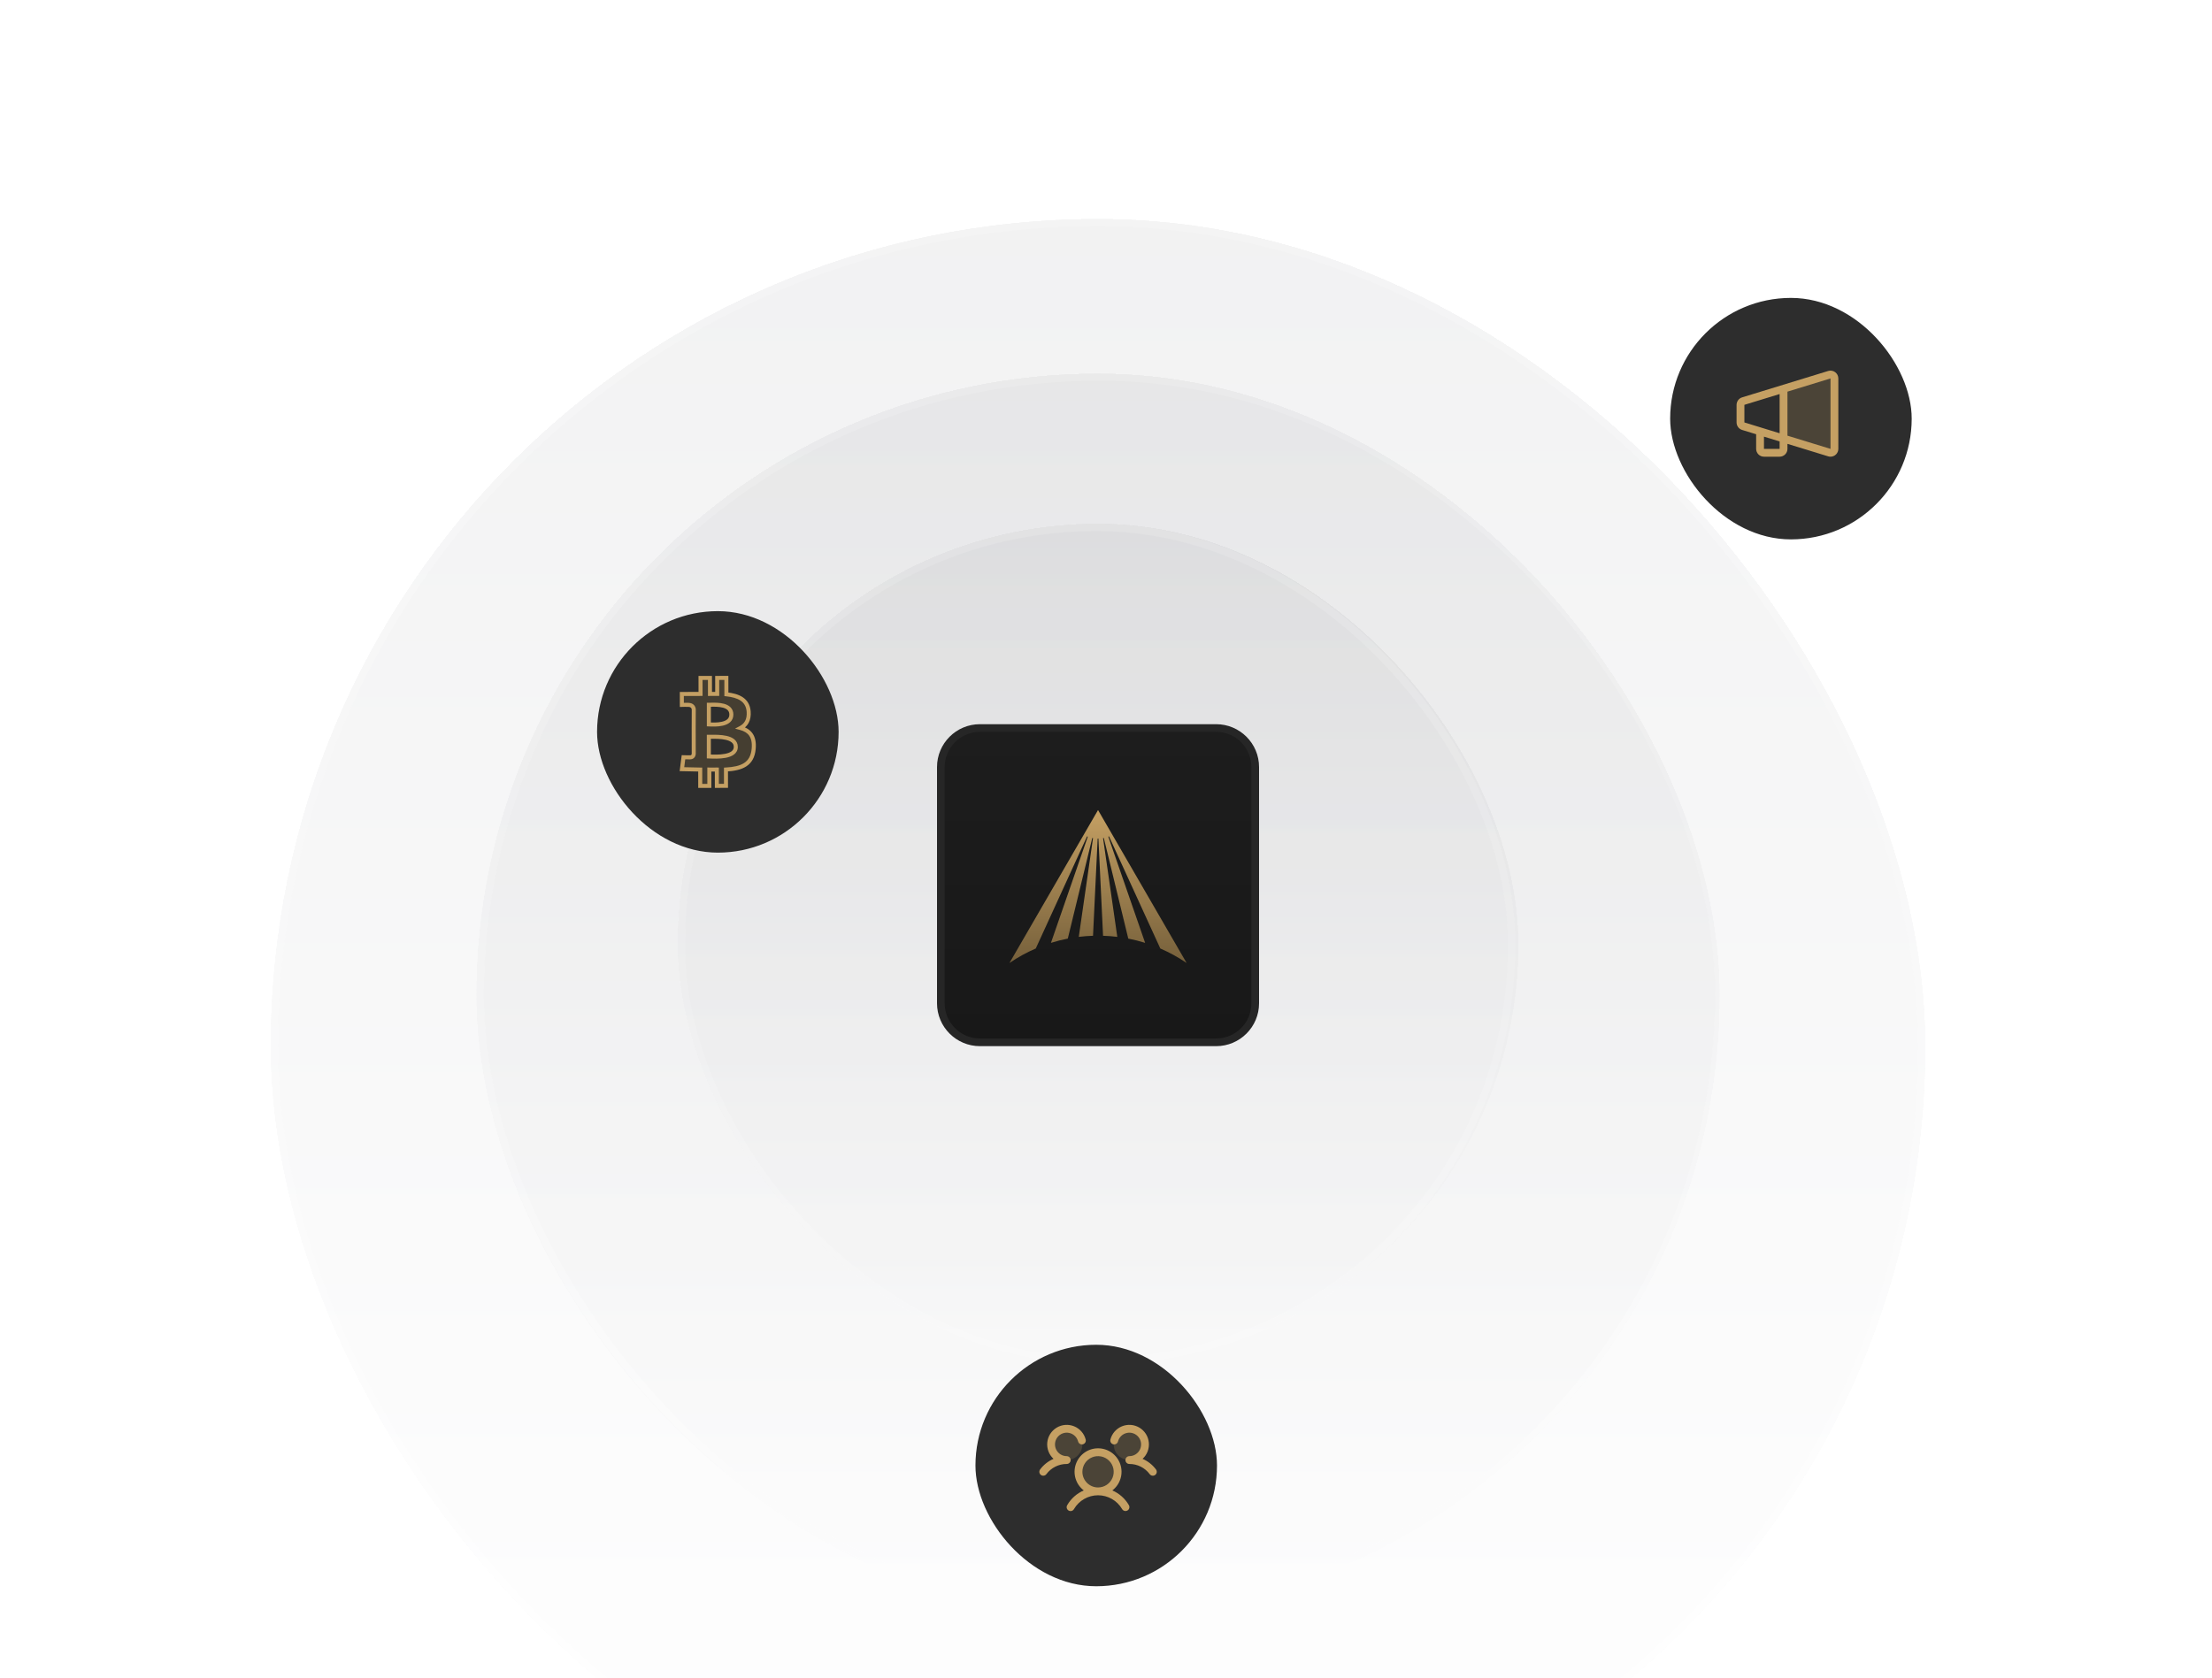
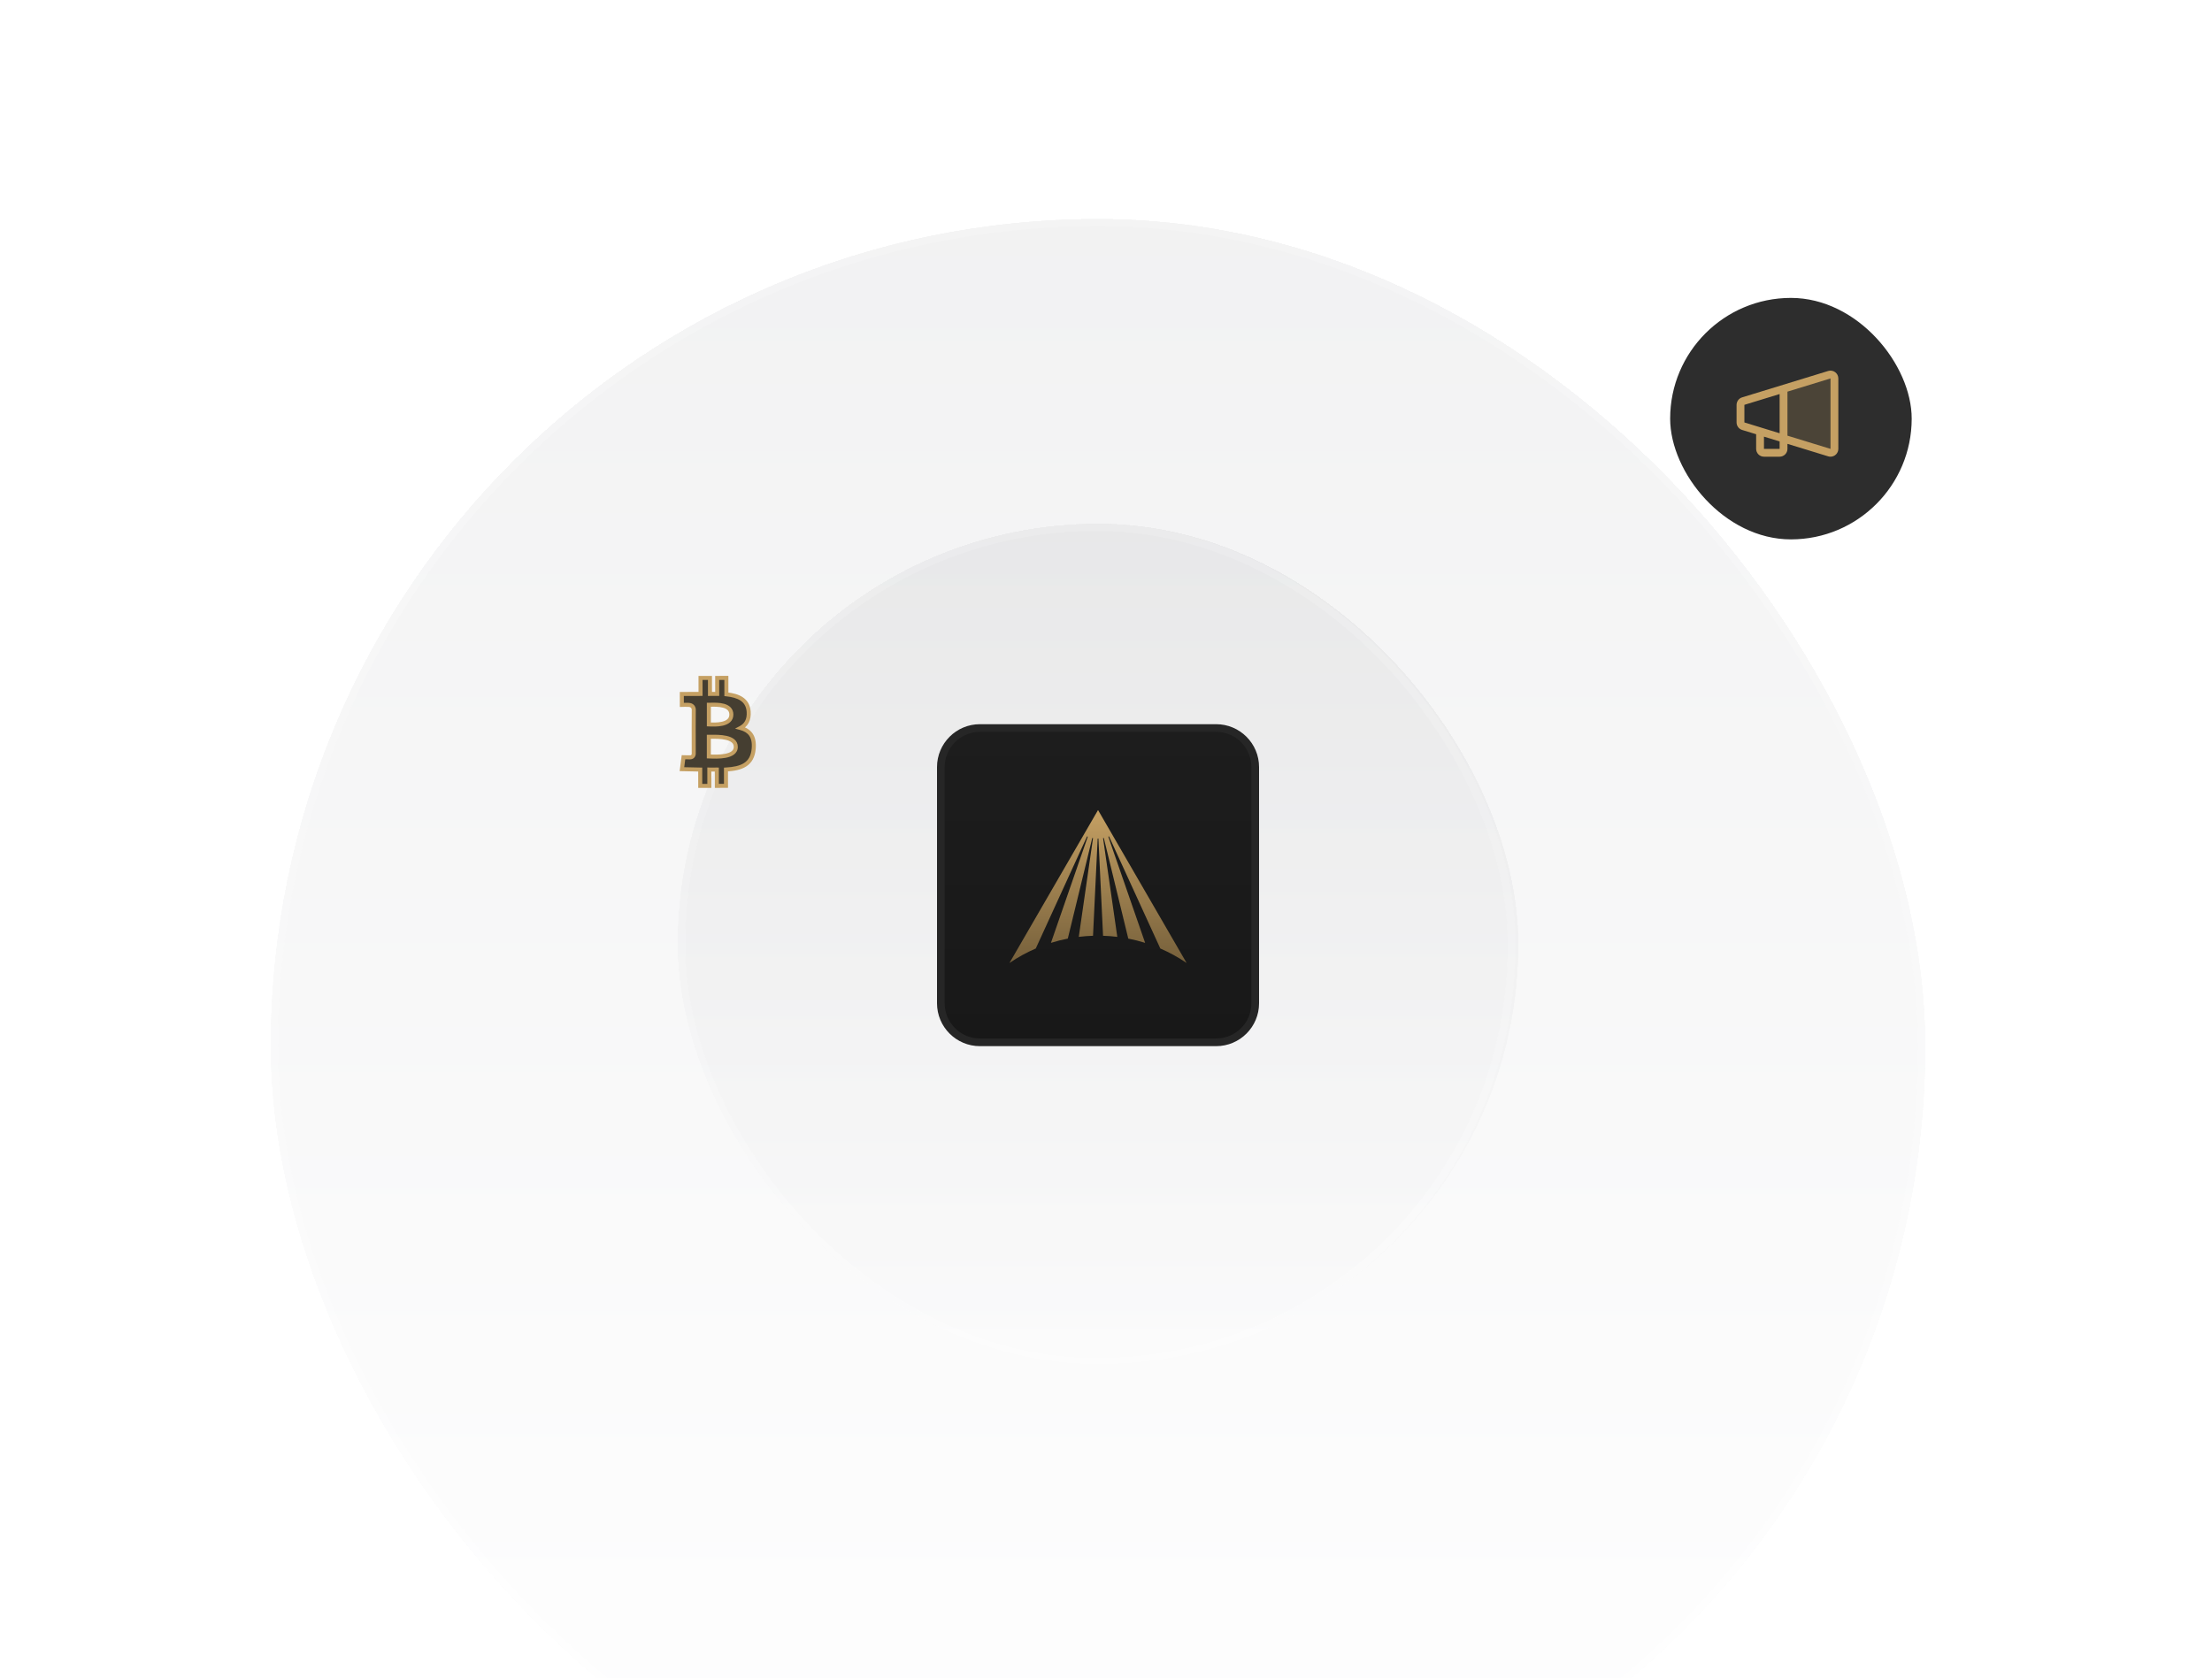
<svg xmlns="http://www.w3.org/2000/svg" width="556" height="422" viewBox="0 0 556 422" fill="none">
  <g filter="url(#filter0_ddd_9928_13978)">
    <g clip-path="url(#clip0_9928_13978)">
      <rect x="68" y="3" width="416" height="416" rx="208" fill="url(#paint0_linear_9928_13978)" fill-opacity="0.69" shape-rendering="crispEdges" />
      <rect x="68.95" y="3.95" width="414.1" height="414.1" rx="207.05" stroke="white" stroke-opacity="0.12" stroke-width="1.9" />
    </g>
  </g>
  <g filter="url(#filter1_ddd_9928_13978)">
    <g clip-path="url(#clip1_9928_13978)">
      <rect x="119.719" y="54.719" width="312.562" height="312.562" rx="156.281" fill="url(#paint1_linear_9928_13978)" fill-opacity="0.69" shape-rendering="crispEdges" />
      <rect x="120.669" y="55.669" width="311.384" height="310.26" rx="155.13" stroke="white" stroke-opacity="0.12" stroke-width="1.9" />
    </g>
  </g>
  <g filter="url(#filter2_ddd_9928_13978)">
    <g clip-path="url(#clip2_9928_13978)">
      <rect x="170.312" y="105.313" width="211.373" height="211.373" rx="105.686" fill="url(#paint2_linear_9928_13978)" fill-opacity="0.69" shape-rendering="crispEdges" />
      <rect x="171.263" y="106.264" width="208.668" height="209.792" rx="104.334" stroke="white" stroke-opacity="0.12" stroke-width="1.9" />
    </g>
  </g>
  <g filter="url(#filter3_ddi_9928_13978)">
    <rect x="419.803" y="68.481" width="60.714" height="60.714" rx="30.357" fill="#2D2D2D" />
    <path opacity="0.2" d="M448.305 91.323V103.844L459.835 107.381C459.981 107.424 460.135 107.432 460.286 107.404C460.436 107.377 460.578 107.315 460.7 107.224C460.822 107.132 460.921 107.014 460.989 106.877C461.058 106.741 461.094 106.59 461.094 106.438V88.73C461.094 88.577 461.058 88.427 460.989 88.29C460.921 88.154 460.822 88.035 460.7 87.944C460.578 87.852 460.436 87.79 460.286 87.763C460.135 87.736 459.981 87.744 459.835 87.786L448.305 91.323Z" fill="#C5A063" />
    <path d="M437.907 93.483L459.558 86.843C459.851 86.757 460.16 86.741 460.46 86.796C460.76 86.85 461.044 86.974 461.288 87.157C461.532 87.34 461.731 87.577 461.868 87.85C462.004 88.123 462.076 88.424 462.076 88.729V106.437C462.076 106.959 461.869 107.459 461.5 107.828C461.131 108.197 460.63 108.405 460.109 108.405C459.92 108.405 459.733 108.378 459.553 108.325L449.287 105.174V106.437C449.287 106.959 449.08 107.459 448.711 107.828C448.342 108.197 447.841 108.405 447.319 108.405H443.384C442.862 108.405 442.362 108.197 441.993 107.828C441.624 107.459 441.417 106.959 441.417 106.437V102.76L437.907 101.684C437.501 101.562 437.145 101.313 436.891 100.973C436.637 100.633 436.499 100.221 436.498 99.797V95.37C436.5 94.946 436.638 94.534 436.891 94.194C437.145 93.854 437.501 93.605 437.907 93.483ZM449.287 103.117L460.109 106.437V88.729L449.287 92.049V103.117ZM443.384 106.437H447.319V104.57L443.384 103.363V106.437ZM438.465 99.797H438.479L447.319 102.512V92.654L438.479 95.36H438.465V99.787V99.797Z" fill="#C5A063" />
  </g>
  <g filter="url(#filter4_ddi_9928_13978)">
-     <rect x="245.186" y="331.691" width="60.714" height="60.714" rx="30.357" fill="#2D2D2D" />
-     <path opacity="0.2" d="M280.92 363.628C280.92 364.601 280.631 365.552 280.091 366.361C279.55 367.17 278.782 367.801 277.883 368.173C276.984 368.545 275.995 368.643 275.041 368.453C274.087 368.263 273.21 367.795 272.523 367.107C271.835 366.419 271.366 365.542 271.176 364.588C270.987 363.634 271.084 362.645 271.456 361.746C271.829 360.847 272.459 360.079 273.268 359.538C274.077 358.998 275.028 358.709 276.001 358.709C277.305 358.709 278.556 359.228 279.479 360.15C280.401 361.073 280.92 362.324 280.92 363.628ZM268.13 352.807C267.352 352.807 266.591 353.038 265.944 353.47C265.297 353.902 264.793 354.517 264.495 355.236C264.197 355.955 264.119 356.746 264.271 357.51C264.423 358.273 264.798 358.974 265.348 359.524C265.898 360.075 266.599 360.45 267.363 360.601C268.126 360.753 268.917 360.675 269.636 360.377C270.355 360.08 270.97 359.575 271.402 358.928C271.835 358.281 272.066 357.52 272.066 356.742C272.066 355.698 271.651 354.697 270.913 353.959C270.175 353.221 269.174 352.807 268.13 352.807ZM283.871 352.807C283.093 352.807 282.332 353.038 281.685 353.47C281.038 353.902 280.533 354.517 280.235 355.236C279.938 355.955 279.86 356.746 280.011 357.51C280.163 358.273 280.538 358.974 281.088 359.524C281.639 360.075 282.34 360.45 283.103 360.601C283.867 360.753 284.658 360.675 285.377 360.377C286.096 360.08 286.711 359.575 287.143 358.928C287.575 358.281 287.806 357.52 287.806 356.742C287.806 355.698 287.392 354.697 286.654 353.959C285.916 353.221 284.915 352.807 283.871 352.807Z" fill="#C5A063" />
-     <path d="M290.365 364.416C290.261 364.493 290.144 364.55 290.018 364.582C289.893 364.614 289.763 364.621 289.635 364.603C289.507 364.585 289.384 364.541 289.273 364.475C289.162 364.41 289.065 364.323 288.987 364.219C288.394 363.422 287.622 362.775 286.734 362.331C285.845 361.887 284.865 361.658 283.872 361.661C283.611 361.661 283.36 361.558 283.176 361.373C282.991 361.189 282.888 360.938 282.888 360.678C282.888 360.417 282.991 360.166 283.176 359.982C283.36 359.797 283.611 359.694 283.872 359.694C284.424 359.694 284.964 359.539 285.433 359.247C285.901 358.955 286.278 358.537 286.521 358.042C286.764 357.546 286.863 356.992 286.807 356.443C286.751 355.894 286.542 355.371 286.204 354.935C285.866 354.499 285.413 354.166 284.895 353.974C284.377 353.783 283.816 353.74 283.276 353.852C282.735 353.963 282.236 354.224 281.837 354.605C281.437 354.985 281.152 355.47 281.014 356.005C280.981 356.13 280.925 356.247 280.847 356.351C280.769 356.454 280.672 356.541 280.561 356.606C280.449 356.672 280.326 356.715 280.198 356.733C280.07 356.751 279.94 356.744 279.815 356.712C279.69 356.679 279.572 356.623 279.469 356.545C279.365 356.467 279.278 356.37 279.213 356.259C279.147 356.147 279.104 356.024 279.086 355.896C279.068 355.768 279.075 355.638 279.108 355.513C279.299 354.772 279.661 354.085 280.164 353.509C280.668 352.932 281.299 352.481 282.007 352.191C282.716 351.901 283.482 351.781 284.245 351.839C285.009 351.897 285.748 352.133 286.404 352.527C287.06 352.922 287.615 353.464 288.025 354.11C288.435 354.757 288.688 355.49 288.764 356.252C288.841 357.014 288.738 357.783 288.466 358.498C288.193 359.213 287.756 359.854 287.192 360.371C288.53 360.951 289.692 361.87 290.565 363.037C290.642 363.141 290.699 363.259 290.731 363.384C290.763 363.51 290.769 363.64 290.751 363.768C290.732 363.896 290.688 364.019 290.622 364.131C290.556 364.242 290.468 364.339 290.365 364.416ZM283.739 371.991C283.807 372.103 283.853 372.228 283.873 372.358C283.892 372.487 283.886 372.62 283.854 372.747C283.821 372.875 283.764 372.994 283.685 373.099C283.605 373.204 283.506 373.292 283.392 373.357C283.278 373.423 283.153 373.465 283.022 373.482C282.892 373.498 282.76 373.488 282.633 373.452C282.507 373.417 282.389 373.356 282.286 373.274C282.183 373.192 282.098 373.09 282.036 372.975C281.416 371.926 280.533 371.056 279.475 370.452C278.417 369.849 277.219 369.531 276.001 369.531C274.782 369.531 273.585 369.849 272.526 370.452C271.468 371.056 270.586 371.926 269.966 372.975C269.904 373.092 269.82 373.196 269.717 373.28C269.614 373.364 269.496 373.427 269.368 373.464C269.241 373.501 269.107 373.511 268.975 373.495C268.844 373.479 268.717 373.437 268.602 373.371C268.487 373.304 268.387 373.215 268.307 373.109C268.227 373.003 268.17 372.882 268.139 372.753C268.107 372.624 268.102 372.49 268.123 372.359C268.145 372.228 268.193 372.103 268.264 371.991C269.218 370.352 270.672 369.063 272.413 368.312C271.433 367.562 270.713 366.523 270.354 365.343C269.995 364.163 270.015 362.899 270.411 361.731C270.807 360.562 271.559 359.547 272.562 358.828C273.565 358.109 274.767 357.722 276.001 357.722C277.235 357.722 278.438 358.109 279.441 358.828C280.443 359.547 281.196 360.562 281.592 361.731C281.988 362.899 282.008 364.163 281.648 365.343C281.289 366.523 280.569 367.562 279.59 368.312C281.331 369.063 282.785 370.352 283.739 371.991ZM276.001 367.564C276.78 367.564 277.54 367.333 278.188 366.901C278.835 366.468 279.339 365.854 279.637 365.135C279.935 364.416 280.013 363.625 279.861 362.861C279.709 362.098 279.334 361.397 278.784 360.846C278.233 360.296 277.532 359.921 276.769 359.769C276.006 359.618 275.214 359.695 274.495 359.993C273.776 360.291 273.162 360.796 272.729 361.443C272.297 362.09 272.066 362.851 272.066 363.629C272.066 364.673 272.481 365.674 273.219 366.411C273.957 367.149 274.958 367.564 276.001 367.564ZM269.115 360.678C269.115 360.417 269.011 360.166 268.827 359.982C268.642 359.797 268.392 359.694 268.131 359.694C267.579 359.694 267.038 359.539 266.57 359.247C266.101 358.955 265.724 358.537 265.481 358.042C265.238 357.546 265.139 356.992 265.195 356.443C265.251 355.894 265.46 355.371 265.798 354.935C266.136 354.499 266.59 354.166 267.107 353.974C267.625 353.783 268.186 353.74 268.727 353.852C269.268 353.963 269.766 354.224 270.166 354.605C270.566 354.985 270.851 355.47 270.989 356.005C271.054 356.257 271.217 356.474 271.442 356.606C271.667 356.739 271.935 356.777 272.188 356.712C272.441 356.646 272.657 356.484 272.79 356.259C272.922 356.034 272.96 355.765 272.895 355.513C272.703 354.772 272.342 354.085 271.838 353.509C271.335 352.932 270.704 352.481 269.995 352.191C269.287 351.901 268.52 351.781 267.757 351.839C266.994 351.897 266.255 352.133 265.599 352.527C264.943 352.922 264.388 353.464 263.978 354.11C263.568 354.757 263.315 355.49 263.238 356.252C263.162 357.014 263.264 357.783 263.537 358.498C263.81 359.213 264.246 359.854 264.811 360.371C263.474 360.951 262.313 361.87 261.441 363.037C261.285 363.246 261.217 363.509 261.254 363.767C261.291 364.025 261.429 364.259 261.637 364.415C261.846 364.572 262.109 364.639 262.367 364.603C262.625 364.566 262.859 364.428 263.015 364.219C263.608 363.422 264.38 362.775 265.269 362.331C266.157 361.887 267.138 361.658 268.131 361.661C268.392 361.661 268.642 361.558 268.827 361.373C269.011 361.189 269.115 360.938 269.115 360.678Z" fill="#C5A063" />
-   </g>
+     </g>
  <g filter="url(#filter5_ddi_9928_13978)">
-     <rect x="150.076" y="148.038" width="60.714" height="60.714" rx="30.357" fill="#2D2D2D" />
    <path fill-rule="evenodd" clip-rule="evenodd" d="M182.582 168.946C185.573 169.268 187.918 170.265 188.178 173.235C188.355 175.401 187.518 176.69 186.134 177.416C188.368 178.024 189.727 179.455 189.446 182.628C189.104 186.605 186.376 187.638 182.477 187.856L182.483 191.962L180.187 191.966L180.181 187.86C179.93 187.856 179.667 187.86 179.398 187.864H179.398C179.039 187.87 178.667 187.875 178.295 187.862L178.3 191.968L176.008 191.972L176.002 187.866L171.41 187.767L171.797 184.766C171.797 184.766 173.531 184.808 173.499 184.786C174.138 184.782 174.327 184.288 174.375 183.964L174.364 177.382L174.382 172.697C174.311 172.209 174.007 171.623 173.068 171.605C173.119 171.555 171.387 171.607 171.387 171.607L171.381 168.856L176.087 168.85L176.081 164.828L178.452 164.824L178.458 168.846C178.916 168.832 179.367 168.836 179.824 168.84H179.824C179.973 168.841 180.124 168.843 180.275 168.843L180.269 164.821L182.576 164.818L182.582 168.946ZM178.176 176.514L178.292 176.519C179.688 176.586 183.826 176.782 183.832 174.045C183.826 171.446 180.304 171.53 178.668 171.569H178.668C178.474 171.574 178.307 171.578 178.176 171.577L178.176 176.514ZM178.372 184.576C178.299 184.573 178.232 184.57 178.17 184.567L178.17 179.63C178.316 179.632 178.5 179.629 178.712 179.626C180.646 179.6 184.965 179.541 184.945 182.161C184.967 184.871 180.091 184.653 178.372 184.576Z" fill="#453E31" />
    <path d="M188.178 173.235L188.682 173.194L188.682 173.191L188.178 173.235ZM182.582 168.946L182.076 168.946L182.077 169.4L182.528 169.449L182.582 168.946ZM186.134 177.416L185.898 176.968L184.759 177.566L186.001 177.904L186.134 177.416ZM189.446 182.628L188.942 182.583L188.942 182.584L189.446 182.628ZM182.477 187.856L182.449 187.351L181.971 187.378L181.971 187.857L182.477 187.856ZM182.483 191.962L182.484 192.468L182.99 192.468L182.989 191.962L182.483 191.962ZM180.187 191.966L179.681 191.966L179.681 192.472L180.187 192.472L180.187 191.966ZM180.181 187.86L180.687 187.859L180.686 187.362L180.189 187.354L180.181 187.86ZM179.398 187.864V188.37L179.406 188.37L179.398 187.864ZM179.398 187.864V187.358L179.39 187.358L179.398 187.864ZM178.295 187.862L178.312 187.357L177.788 187.338L177.789 187.863L178.295 187.862ZM178.3 191.968L178.301 192.474L178.807 192.474L178.806 191.968L178.3 191.968ZM176.008 191.972L175.502 191.972L175.503 192.478L176.009 192.478L176.008 191.972ZM176.002 187.866L176.508 187.865L176.508 187.37L176.013 187.36L176.002 187.866ZM171.41 187.767L170.908 187.702L170.836 188.261L171.399 188.273L171.41 187.767ZM171.797 184.766L171.809 184.26L171.354 184.249L171.295 184.701L171.797 184.766ZM173.499 184.786L173.496 184.28L171.859 184.29L173.216 185.205L173.499 184.786ZM174.375 183.964L174.875 184.037L174.881 184L174.881 183.963L174.375 183.964ZM174.364 177.382L173.858 177.38L173.858 177.383L174.364 177.382ZM174.382 172.697L174.888 172.699L174.888 172.662L174.883 172.625L174.382 172.697ZM173.068 171.605L172.714 171.243L171.851 172.088L173.058 172.111L173.068 171.605ZM171.387 171.607L170.881 171.609L170.882 172.129L171.402 172.113L171.387 171.607ZM171.381 168.856L171.38 168.35L170.874 168.351L170.875 168.857L171.381 168.856ZM176.087 168.85L176.088 169.356L176.594 169.355L176.593 168.849L176.087 168.85ZM176.081 164.828L176.08 164.322L175.575 164.322L175.575 164.828L176.081 164.828ZM178.452 164.824L178.958 164.823L178.957 164.317L178.451 164.318L178.452 164.824ZM178.458 168.846L177.952 168.847L177.953 169.368L178.473 169.352L178.458 168.846ZM179.824 168.84L179.819 169.346H179.824V168.84ZM179.824 168.84L179.828 168.334H179.824V168.84ZM180.275 168.843L180.273 169.349L180.782 169.352L180.781 168.843L180.275 168.843ZM180.269 164.821L180.269 164.316L179.763 164.316L179.763 164.822L180.269 164.821ZM182.576 164.818L183.082 164.817L183.081 164.311L182.575 164.312L182.576 164.818ZM178.292 176.519L178.316 176.014L178.316 176.014L178.292 176.519ZM178.176 176.514L177.67 176.514L177.67 176.996L178.152 177.019L178.176 176.514ZM183.832 174.045L184.338 174.046L184.338 174.044L183.832 174.045ZM178.668 171.569V172.075L178.68 172.075L178.668 171.569ZM178.668 171.569V171.063L178.656 171.063L178.668 171.569ZM178.176 171.577L178.18 171.071L177.67 171.066L177.67 171.577L178.176 171.577ZM178.17 184.567L177.664 184.567L177.664 185.053L178.149 185.073L178.17 184.567ZM178.372 184.576L178.395 184.071L178.395 184.071L178.372 184.576ZM178.17 179.63L178.175 179.124L177.664 179.119L177.664 179.63L178.17 179.63ZM178.712 179.626L178.718 180.132L178.718 180.132L178.712 179.626ZM184.945 182.161L184.439 182.157L184.439 182.165L184.945 182.161ZM188.682 173.191C188.539 171.556 187.808 170.424 186.685 169.676C185.591 168.948 184.16 168.607 182.636 168.443L182.528 169.449C183.995 169.607 185.233 169.925 186.124 170.518C186.986 171.092 187.557 171.944 187.674 173.279L188.682 173.191ZM186.369 177.864C187.135 177.462 187.773 176.89 188.189 176.101C188.603 175.314 188.777 174.35 188.682 173.194L187.674 173.276C187.756 174.286 187.599 175.049 187.293 175.63C186.989 176.208 186.516 176.644 185.898 176.968L186.369 177.864ZM189.95 182.672C190.097 181.011 189.821 179.728 189.147 178.769C188.472 177.81 187.453 177.251 186.266 176.928L186.001 177.904C187.049 178.189 187.826 178.649 188.319 179.351C188.813 180.053 189.076 181.072 188.942 182.583L189.95 182.672ZM182.505 188.361C184.475 188.251 186.243 187.934 187.57 187.077C188.936 186.195 189.768 184.787 189.95 182.671L188.942 182.584C188.782 184.445 188.079 185.543 187.021 186.227C185.924 186.935 184.379 187.243 182.449 187.351L182.505 188.361ZM182.989 191.962L182.983 187.855L181.971 187.857L181.977 191.963L182.989 191.962ZM180.187 192.472L182.484 192.468L182.482 191.456L180.186 191.46L180.187 192.472ZM179.675 187.86L179.681 191.966L180.693 191.965L180.687 187.859L179.675 187.86ZM179.406 188.37C179.677 188.366 179.931 188.362 180.173 188.365L180.189 187.354C179.928 187.35 179.658 187.354 179.39 187.358L179.406 188.37ZM179.398 188.37H179.398V187.358H179.398V188.37ZM178.277 188.368C178.664 188.382 179.049 188.375 179.406 188.37L179.39 187.358C179.029 187.364 178.67 187.369 178.312 187.357L178.277 188.368ZM178.806 191.968L178.8 187.862L177.789 187.863L177.794 191.969L178.806 191.968ZM176.009 192.478L178.301 192.474L178.3 191.462L176.007 191.466L176.009 192.478ZM175.496 187.866L175.502 191.972L176.514 191.971L176.508 187.865L175.496 187.866ZM171.399 188.273L175.991 188.371L176.013 187.36L171.421 187.261L171.399 188.273ZM171.295 184.701L170.908 187.702L171.912 187.832L172.299 184.831L171.295 184.701ZM173.216 185.205C173.188 185.186 173.051 185.093 173.007 184.9C172.949 184.65 173.089 184.475 173.163 184.409C173.231 184.349 173.297 184.323 173.317 184.315C173.345 184.304 173.368 184.298 173.38 184.296C173.404 184.29 173.423 184.287 173.429 184.287C173.437 184.286 173.442 184.285 173.445 184.285C173.45 184.285 173.446 184.285 173.425 184.285C173.387 184.286 173.328 184.286 173.25 184.286C173.095 184.285 172.884 184.282 172.669 184.278C172.455 184.274 172.24 184.27 172.079 184.266C171.998 184.265 171.93 184.263 171.883 184.262C171.86 184.261 171.841 184.261 171.828 184.261C171.822 184.261 171.817 184.26 171.814 184.26C171.812 184.26 171.811 184.26 171.81 184.26C171.81 184.26 171.81 184.26 171.809 184.26C171.809 184.26 171.809 184.26 171.809 184.26C171.809 184.26 171.809 184.26 171.809 184.26C171.809 184.26 171.809 184.26 171.797 184.766C171.785 185.272 171.785 185.272 171.785 185.272C171.785 185.272 171.785 185.272 171.785 185.272C171.785 185.272 171.785 185.272 171.785 185.272C171.785 185.272 171.786 185.272 171.786 185.272C171.787 185.272 171.788 185.272 171.79 185.272C171.793 185.272 171.798 185.272 171.805 185.272C171.817 185.273 171.836 185.273 171.86 185.274C171.907 185.275 171.975 185.276 172.056 185.278C172.219 185.282 172.435 185.286 172.651 185.29C172.866 185.294 173.083 185.297 173.244 185.298C173.324 185.298 173.395 185.298 173.446 185.297C173.47 185.297 173.499 185.296 173.526 185.294C173.533 185.293 173.571 185.29 173.615 185.28C173.628 185.277 173.652 185.271 173.681 185.259C173.701 185.252 173.768 185.225 173.836 185.165C173.911 185.098 174.05 184.923 173.993 184.673C173.948 184.48 173.811 184.386 173.782 184.367L173.216 185.205ZM173.874 183.891C173.857 184.005 173.82 184.11 173.765 184.177C173.741 184.207 173.714 184.229 173.68 184.245C173.646 184.262 173.589 184.279 173.496 184.28L173.502 185.292C173.972 185.289 174.323 185.097 174.552 184.813C174.764 184.551 174.845 184.247 174.875 184.037L173.874 183.891ZM173.858 177.383L173.869 183.965L174.881 183.963L174.869 177.381L173.858 177.383ZM173.876 172.695L173.858 177.38L174.869 177.384L174.888 172.699L173.876 172.695ZM173.058 172.111C173.415 172.118 173.591 172.227 173.686 172.326C173.792 172.436 173.855 172.592 173.881 172.769L174.883 172.625C174.838 172.313 174.713 171.933 174.415 171.623C174.105 171.303 173.659 171.11 173.077 171.099L173.058 172.111ZM171.387 171.607C171.402 172.113 171.402 172.113 171.402 172.113C171.402 172.113 171.402 172.113 171.402 172.113C171.402 172.113 171.402 172.113 171.402 172.113C171.402 172.113 171.403 172.113 171.403 172.113C171.404 172.113 171.405 172.113 171.407 172.113C171.41 172.113 171.415 172.113 171.421 172.113C171.433 172.112 171.452 172.112 171.475 172.111C171.522 172.11 171.589 172.108 171.669 172.106C171.83 172.102 172.043 172.097 172.255 172.093C172.467 172.09 172.673 172.088 172.82 172.09C172.896 172.091 172.946 172.093 172.971 172.095C172.99 172.097 172.971 172.096 172.94 172.089C172.93 172.086 172.91 172.081 172.886 172.072C172.866 172.065 172.815 172.045 172.759 172.002C172.709 171.963 172.581 171.848 172.565 171.643C172.548 171.432 172.662 171.294 172.714 171.243L173.422 171.967C173.475 171.914 173.59 171.775 173.573 171.562C173.557 171.356 173.428 171.24 173.376 171.2C173.28 171.126 173.181 171.106 173.175 171.105C173.124 171.092 173.074 171.088 173.05 171.086C172.99 171.082 172.913 171.079 172.834 171.078C172.671 171.076 172.453 171.078 172.238 171.082C172.023 171.085 171.806 171.09 171.644 171.094C171.562 171.096 171.494 171.098 171.447 171.1C171.423 171.1 171.404 171.101 171.391 171.101C171.385 171.101 171.38 171.102 171.376 171.102C171.375 171.102 171.373 171.102 171.373 171.102C171.372 171.102 171.372 171.102 171.372 171.102C171.371 171.102 171.371 171.102 171.371 171.102C171.371 171.102 171.371 171.102 171.371 171.102C171.371 171.102 171.371 171.102 171.387 171.607ZM170.875 168.857L170.881 171.609L171.892 171.606L171.887 168.855L170.875 168.857ZM176.086 168.344L171.38 168.35L171.382 169.362L176.088 169.356L176.086 168.344ZM175.575 164.828L175.581 168.85L176.593 168.849L176.587 164.827L175.575 164.828ZM178.451 164.318L176.08 164.322L176.082 165.334L178.453 165.33L178.451 164.318ZM178.964 168.845L178.958 164.823L177.946 164.825L177.952 168.847L178.964 168.845ZM179.828 168.334C179.373 168.33 178.912 168.326 178.443 168.34L178.473 169.352C178.919 169.338 179.361 169.342 179.819 169.346L179.828 168.334ZM179.824 168.334H179.824V169.346H179.824V168.334ZM180.277 168.338C180.127 168.337 179.978 168.336 179.828 168.334L179.819 169.346C179.969 169.347 180.12 169.349 180.273 169.349L180.277 168.338ZM179.763 164.822L179.769 168.844L180.781 168.843L180.775 164.821L179.763 164.822ZM182.575 164.312L180.269 164.316L180.27 165.327L182.577 165.324L182.575 164.312ZM183.088 168.945L183.082 164.817L182.07 164.819L182.076 168.946L183.088 168.945ZM178.316 176.014L178.199 176.008L178.152 177.019L178.268 177.025L178.316 176.014ZM183.326 174.044C183.325 174.582 183.129 174.947 182.824 175.218C182.501 175.505 182.031 175.708 181.467 175.841C180.337 176.107 179.022 176.047 178.316 176.014L178.268 177.025C178.957 177.057 180.41 177.129 181.699 176.826C182.345 176.674 182.998 176.418 183.497 175.974C184.013 175.514 184.336 174.877 184.338 174.046L183.326 174.044ZM178.68 172.075C179.511 172.055 180.725 172.03 181.727 172.306C182.223 172.442 182.623 172.642 182.895 172.914C183.153 173.173 183.325 173.525 183.326 174.046L184.338 174.044C184.336 173.266 184.066 172.654 183.611 172.199C183.169 171.757 182.585 171.493 181.996 171.33C180.826 171.008 179.46 171.044 178.656 171.063L178.68 172.075ZM178.668 172.075H178.668V171.063H178.668V172.075ZM178.171 172.083C178.313 172.084 178.489 172.079 178.68 172.075L178.656 171.063C178.459 171.068 178.302 171.072 178.18 171.071L178.171 172.083ZM178.681 176.514L178.681 171.577L177.67 171.577L177.67 176.514L178.681 176.514ZM178.149 185.073C178.21 185.075 178.276 185.078 178.35 185.082L178.395 184.071C178.322 184.068 178.253 184.064 178.191 184.062L178.149 185.073ZM177.664 179.63L177.664 184.567L178.676 184.567L178.676 179.63L177.664 179.63ZM178.705 179.12C178.49 179.123 178.314 179.126 178.175 179.124L178.165 180.136C178.318 180.138 178.509 180.135 178.718 180.132L178.705 179.12ZM185.451 182.165C185.457 181.347 185.115 180.72 184.577 180.269C184.058 179.833 183.372 179.572 182.677 179.409C181.287 179.083 179.661 179.107 178.705 179.12L178.718 180.132C179.697 180.119 181.197 180.101 182.445 180.394C183.069 180.54 183.581 180.754 183.926 181.044C184.252 181.317 184.443 181.665 184.439 182.157L185.451 182.165ZM178.35 185.082C179.201 185.12 180.908 185.198 182.406 184.911C183.154 184.767 183.902 184.524 184.472 184.098C185.064 183.655 185.458 183.016 185.451 182.157L184.439 182.165C184.443 182.661 184.235 183.011 183.866 183.287C183.474 183.58 182.899 183.786 182.216 183.917C180.852 184.179 179.262 184.11 178.395 184.071L178.35 185.082Z" fill="#C5A063" />
  </g>
  <g filter="url(#filter6_dddi_9928_13978)">
    <path d="M246.317 171.486H305.681C311.111 171.486 315.512 175.888 315.512 181.317V240.681C315.512 246.111 311.111 250.512 305.681 250.512H246.317C240.888 250.512 236.486 246.111 236.486 240.681V181.317C236.486 175.888 240.888 171.486 246.317 171.486Z" fill="url(#paint3_linear_9928_13978)" stroke="#262626" stroke-width="1.926" />
    <path d="M260.345 226.922L273.215 198.793C273.266 198.679 273.438 198.747 273.398 198.867L264.161 225.503C265.541 225.069 266.956 224.712 268.399 224.432L274.532 199.199C274.561 199.076 274.744 199.113 274.727 199.236L271.159 223.996C272.336 223.853 273.533 223.761 274.738 223.721L275.901 199.347C275.906 199.221 276.092 199.221 276.098 199.347L277.261 223.721C278.469 223.759 279.663 223.85 280.84 223.996L277.272 199.236C277.255 199.113 277.435 199.076 277.467 199.199L283.6 224.432C285.043 224.712 286.457 225.072 287.837 225.503L278.601 198.867C278.561 198.75 278.732 198.679 278.784 198.793L291.654 226.922C293.979 227.928 296.189 229.147 298.26 230.56L275.998 192.108L253.736 230.56C255.804 229.147 258.014 227.928 260.342 226.922" fill="url(#paint4_linear_9928_13978)" />
  </g>
  <defs>
    <filter id="filter0_ddd_9928_13978" x="65.432" y="0.432" width="421.136" height="451.309" filterUnits="userSpaceOnUse" color-interpolation-filters="sRGB">
      <feFlood flood-opacity="0" result="BackgroundImageFix" />
      <feColorMatrix in="SourceAlpha" type="matrix" values="0 0 0 0 0 0 0 0 0 0 0 0 0 0 0 0 0 0 127 0" result="hardAlpha" />
      <feMorphology radius="17.333" operator="erode" in="SourceAlpha" result="effect1_dropShadow_9928_13978" />
      <feOffset dy="34.667" />
      <feGaussianBlur stdDeviation="7.704" />
      <feComposite in2="hardAlpha" operator="out" />
      <feColorMatrix type="matrix" values="0 0 0 0 0.275 0 0 0 0 0.242 0 0 0 0 0.165 0 0 0 0.08 0" />
      <feBlend mode="normal" in2="BackgroundImageFix" result="effect1_dropShadow_9928_13978" />
      <feColorMatrix in="SourceAlpha" type="matrix" values="0 0 0 0 0 0 0 0 0 0 0 0 0 0 0 0 0 0 127 0" result="hardAlpha" />
      <feMorphology radius="8.667" operator="erode" in="SourceAlpha" result="effect2_dropShadow_9928_13978" />
      <feOffset dy="17.333" />
      <feGaussianBlur stdDeviation="1.284" />
      <feComposite in2="hardAlpha" operator="out" />
      <feColorMatrix type="matrix" values="0 0 0 0 0.275 0 0 0 0 0.242 0 0 0 0 0.165 0 0 0 0.08 0" />
      <feBlend mode="normal" in2="effect1_dropShadow_9928_13978" result="effect2_dropShadow_9928_13978" />
      <feColorMatrix in="SourceAlpha" type="matrix" values="0 0 0 0 0 0 0 0 0 0 0 0 0 0 0 0 0 0 127 0" result="hardAlpha" />
      <feMorphology radius="2.568" operator="dilate" in="SourceAlpha" result="effect3_dropShadow_9928_13978" />
      <feOffset />
      <feComposite in2="hardAlpha" operator="out" />
      <feColorMatrix type="matrix" values="0 0 0 0 0.494 0 0 0 0 0.362 0 0 0 0 0.055 0 0 0 0.06 0" />
      <feBlend mode="normal" in2="effect2_dropShadow_9928_13978" result="effect3_dropShadow_9928_13978" />
      <feBlend mode="normal" in="SourceGraphic" in2="effect3_dropShadow_9928_13978" result="shape" />
    </filter>
    <filter id="filter1_ddd_9928_13978" x="117.785" y="52.785" width="316.43" height="339.153" filterUnits="userSpaceOnUse" color-interpolation-filters="sRGB">
      <feFlood flood-opacity="0" result="BackgroundImageFix" />
      <feColorMatrix in="SourceAlpha" type="matrix" values="0 0 0 0 0 0 0 0 0 0 0 0 0 0 0 0 0 0 127 0" result="hardAlpha" />
      <feMorphology radius="13.053" operator="erode" in="SourceAlpha" result="effect1_dropShadow_9928_13978" />
      <feOffset dy="26.107" />
      <feGaussianBlur stdDeviation="5.802" />
      <feComposite in2="hardAlpha" operator="out" />
      <feColorMatrix type="matrix" values="0 0 0 0 0.275 0 0 0 0 0.242 0 0 0 0 0.165 0 0 0 0.08 0" />
      <feBlend mode="normal" in2="BackgroundImageFix" result="effect1_dropShadow_9928_13978" />
      <feColorMatrix in="SourceAlpha" type="matrix" values="0 0 0 0 0 0 0 0 0 0 0 0 0 0 0 0 0 0 127 0" result="hardAlpha" />
      <feMorphology radius="6.527" operator="erode" in="SourceAlpha" result="effect2_dropShadow_9928_13978" />
      <feOffset dy="13.053" />
      <feGaussianBlur stdDeviation="0.967" />
      <feComposite in2="hardAlpha" operator="out" />
      <feColorMatrix type="matrix" values="0 0 0 0 0.275 0 0 0 0 0.242 0 0 0 0 0.165 0 0 0 0.08 0" />
      <feBlend mode="normal" in2="effect1_dropShadow_9928_13978" result="effect2_dropShadow_9928_13978" />
      <feColorMatrix in="SourceAlpha" type="matrix" values="0 0 0 0 0 0 0 0 0 0 0 0 0 0 0 0 0 0 127 0" result="hardAlpha" />
      <feMorphology radius="1.934" operator="dilate" in="SourceAlpha" result="effect3_dropShadow_9928_13978" />
      <feOffset />
      <feComposite in2="hardAlpha" operator="out" />
      <feColorMatrix type="matrix" values="0 0 0 0 0.494 0 0 0 0 0.362 0 0 0 0 0.055 0 0 0 0.06 0" />
      <feBlend mode="normal" in2="effect2_dropShadow_9928_13978" result="effect3_dropShadow_9928_13978" />
      <feBlend mode="normal" in="SourceGraphic" in2="effect3_dropShadow_9928_13978" result="shape" />
    </filter>
    <filter id="filter2_ddd_9928_13978" x="169.013" y="104.014" width="213.973" height="229.245" filterUnits="userSpaceOnUse" color-interpolation-filters="sRGB">
      <feFlood flood-opacity="0" result="BackgroundImageFix" />
      <feColorMatrix in="SourceAlpha" type="matrix" values="0 0 0 0 0 0 0 0 0 0 0 0 0 0 0 0 0 0 127 0" result="hardAlpha" />
      <feMorphology radius="8.774" operator="erode" in="SourceAlpha" result="effect1_dropShadow_9928_13978" />
      <feOffset dy="17.547" />
      <feGaussianBlur stdDeviation="3.899" />
      <feComposite in2="hardAlpha" operator="out" />
      <feColorMatrix type="matrix" values="0 0 0 0 0.275 0 0 0 0 0.242 0 0 0 0 0.165 0 0 0 0.08 0" />
      <feBlend mode="normal" in2="BackgroundImageFix" result="effect1_dropShadow_9928_13978" />
      <feColorMatrix in="SourceAlpha" type="matrix" values="0 0 0 0 0 0 0 0 0 0 0 0 0 0 0 0 0 0 127 0" result="hardAlpha" />
      <feMorphology radius="4.387" operator="erode" in="SourceAlpha" result="effect2_dropShadow_9928_13978" />
      <feOffset dy="8.774" />
      <feGaussianBlur stdDeviation="0.65" />
      <feComposite in2="hardAlpha" operator="out" />
      <feColorMatrix type="matrix" values="0 0 0 0 0.275 0 0 0 0 0.242 0 0 0 0 0.165 0 0 0 0.08 0" />
      <feBlend mode="normal" in2="effect1_dropShadow_9928_13978" result="effect2_dropShadow_9928_13978" />
      <feColorMatrix in="SourceAlpha" type="matrix" values="0 0 0 0 0 0 0 0 0 0 0 0 0 0 0 0 0 0 127 0" result="hardAlpha" />
      <feMorphology radius="1.3" operator="dilate" in="SourceAlpha" result="effect3_dropShadow_9928_13978" />
      <feOffset />
      <feComposite in2="hardAlpha" operator="out" />
      <feColorMatrix type="matrix" values="0 0 0 0 0.494 0 0 0 0 0.362 0 0 0 0 0.055 0 0 0 0.06 0" />
      <feBlend mode="normal" in2="effect2_dropShadow_9928_13978" result="effect3_dropShadow_9928_13978" />
      <feBlend mode="normal" in="SourceGraphic" in2="effect3_dropShadow_9928_13978" result="shape" />
    </filter>
    <filter id="filter3_ddi_9928_13978" x="415.951" y="67.197" width="68.417" height="69.701" filterUnits="userSpaceOnUse" color-interpolation-filters="sRGB">
      <feFlood flood-opacity="0" result="BackgroundImageFix" />
      <feColorMatrix in="SourceAlpha" type="matrix" values="0 0 0 0 0 0 0 0 0 0 0 0 0 0 0 0 0 0 127 0" result="hardAlpha" />
      <feOffset dy="3.852" />
      <feGaussianBlur stdDeviation="1.926" />
      <feComposite in2="hardAlpha" operator="out" />
      <feColorMatrix type="matrix" values="0 0 0 0 0.047 0 0 0 0 0.035 0 0 0 0 0.031 0 0 0 0.1 0" />
      <feBlend mode="normal" in2="BackgroundImageFix" result="effect1_dropShadow_9928_13978" />
      <feColorMatrix in="SourceAlpha" type="matrix" values="0 0 0 0 0 0 0 0 0 0 0 0 0 0 0 0 0 0 127 0" result="hardAlpha" />
      <feOffset dy="1.284" />
      <feGaussianBlur stdDeviation="1.284" />
      <feComposite in2="hardAlpha" operator="out" />
      <feColorMatrix type="matrix" values="0 0 0 0 0.047 0 0 0 0 0.035 0 0 0 0 0.031 0 0 0 0.32 0" />
      <feBlend mode="normal" in2="effect1_dropShadow_9928_13978" result="effect2_dropShadow_9928_13978" />
      <feBlend mode="normal" in="SourceGraphic" in2="effect2_dropShadow_9928_13978" result="shape" />
      <feColorMatrix in="SourceAlpha" type="matrix" values="0 0 0 0 0 0 0 0 0 0 0 0 0 0 0 0 0 0 127 0" result="hardAlpha" />
      <feOffset dy="1.284" />
      <feComposite in2="hardAlpha" operator="arithmetic" k2="-1" k3="1" />
      <feColorMatrix type="matrix" values="0 0 0 0 0.839 0 0 0 0 0.816 0 0 0 0 0.761 0 0 0 0.12 0" />
      <feBlend mode="normal" in2="shape" result="effect3_innerShadow_9928_13978" />
    </filter>
    <filter id="filter4_ddi_9928_13978" x="241.334" y="330.407" width="68.417" height="69.701" filterUnits="userSpaceOnUse" color-interpolation-filters="sRGB">
      <feFlood flood-opacity="0" result="BackgroundImageFix" />
      <feColorMatrix in="SourceAlpha" type="matrix" values="0 0 0 0 0 0 0 0 0 0 0 0 0 0 0 0 0 0 127 0" result="hardAlpha" />
      <feOffset dy="3.852" />
      <feGaussianBlur stdDeviation="1.926" />
      <feComposite in2="hardAlpha" operator="out" />
      <feColorMatrix type="matrix" values="0 0 0 0 0.047 0 0 0 0 0.035 0 0 0 0 0.031 0 0 0 0.1 0" />
      <feBlend mode="normal" in2="BackgroundImageFix" result="effect1_dropShadow_9928_13978" />
      <feColorMatrix in="SourceAlpha" type="matrix" values="0 0 0 0 0 0 0 0 0 0 0 0 0 0 0 0 0 0 127 0" result="hardAlpha" />
      <feOffset dy="1.284" />
      <feGaussianBlur stdDeviation="1.284" />
      <feComposite in2="hardAlpha" operator="out" />
      <feColorMatrix type="matrix" values="0 0 0 0 0.047 0 0 0 0 0.035 0 0 0 0 0.031 0 0 0 0.32 0" />
      <feBlend mode="normal" in2="effect1_dropShadow_9928_13978" result="effect2_dropShadow_9928_13978" />
      <feBlend mode="normal" in="SourceGraphic" in2="effect2_dropShadow_9928_13978" result="shape" />
      <feColorMatrix in="SourceAlpha" type="matrix" values="0 0 0 0 0 0 0 0 0 0 0 0 0 0 0 0 0 0 127 0" result="hardAlpha" />
      <feOffset dy="1.284" />
      <feComposite in2="hardAlpha" operator="arithmetic" k2="-1" k3="1" />
      <feColorMatrix type="matrix" values="0 0 0 0 0.839 0 0 0 0 0.816 0 0 0 0 0.761 0 0 0 0.12 0" />
      <feBlend mode="normal" in2="shape" result="effect3_innerShadow_9928_13978" />
    </filter>
    <filter id="filter5_ddi_9928_13978" x="146.703" y="146.914" width="67.459" height="68.584" filterUnits="userSpaceOnUse" color-interpolation-filters="sRGB">
      <feFlood flood-opacity="0" result="BackgroundImageFix" />
      <feColorMatrix in="SourceAlpha" type="matrix" values="0 0 0 0 0 0 0 0 0 0 0 0 0 0 0 0 0 0 127 0" result="hardAlpha" />
      <feOffset dy="3.373" />
      <feGaussianBlur stdDeviation="1.686" />
      <feComposite in2="hardAlpha" operator="out" />
      <feColorMatrix type="matrix" values="0 0 0 0 0.047 0 0 0 0 0.035 0 0 0 0 0.031 0 0 0 0.1 0" />
      <feBlend mode="normal" in2="BackgroundImageFix" result="effect1_dropShadow_9928_13978" />
      <feColorMatrix in="SourceAlpha" type="matrix" values="0 0 0 0 0 0 0 0 0 0 0 0 0 0 0 0 0 0 127 0" result="hardAlpha" />
      <feOffset dy="1.124" />
      <feGaussianBlur stdDeviation="1.124" />
      <feComposite in2="hardAlpha" operator="out" />
      <feColorMatrix type="matrix" values="0 0 0 0 0.047 0 0 0 0 0.035 0 0 0 0 0.031 0 0 0 0.32 0" />
      <feBlend mode="normal" in2="effect1_dropShadow_9928_13978" result="effect2_dropShadow_9928_13978" />
      <feBlend mode="normal" in="SourceGraphic" in2="effect2_dropShadow_9928_13978" result="shape" />
      <feColorMatrix in="SourceAlpha" type="matrix" values="0 0 0 0 0 0 0 0 0 0 0 0 0 0 0 0 0 0 127 0" result="hardAlpha" />
      <feOffset dy="1.124" />
      <feComposite in2="hardAlpha" operator="arithmetic" k2="-1" k3="1" />
      <feColorMatrix type="matrix" values="0 0 0 0 0.839 0 0 0 0 0.816 0 0 0 0 0.761 0 0 0 0.12 0" />
      <feBlend mode="normal" in2="shape" result="effect3_innerShadow_9928_13978" />
    </filter>
    <filter id="filter6_dddi_9928_13978" x="230.388" y="169.239" width="91.223" height="92.507" filterUnits="userSpaceOnUse" color-interpolation-filters="sRGB">
      <feFlood flood-opacity="0" result="BackgroundImageFix" />
      <feColorMatrix in="SourceAlpha" type="matrix" values="0 0 0 0 0 0 0 0 0 0 0 0 0 0 0 0 0 0 127 0" result="hardAlpha" />
      <feOffset dy="5.136" />
      <feGaussianBlur stdDeviation="2.568" />
      <feComposite in2="hardAlpha" operator="out" />
      <feColorMatrix type="matrix" values="0 0 0 0 0 0 0 0 0 0 0 0 0 0 0 0 0 0 0.15 0" />
      <feBlend mode="normal" in2="BackgroundImageFix" result="effect1_dropShadow_9928_13978" />
      <feColorMatrix in="SourceAlpha" type="matrix" values="0 0 0 0 0 0 0 0 0 0 0 0 0 0 0 0 0 0 127 0" result="hardAlpha" />
      <feOffset dy="3.852" />
      <feGaussianBlur stdDeviation="1.926" />
      <feComposite in2="hardAlpha" operator="out" />
      <feColorMatrix type="matrix" values="0 0 0 0 0.047 0 0 0 0 0.035 0 0 0 0 0.031 0 0 0 0.1 0" />
      <feBlend mode="normal" in2="effect1_dropShadow_9928_13978" result="effect2_dropShadow_9928_13978" />
      <feColorMatrix in="SourceAlpha" type="matrix" values="0 0 0 0 0 0 0 0 0 0 0 0 0 0 0 0 0 0 127 0" result="hardAlpha" />
      <feOffset dy="1.284" />
      <feGaussianBlur stdDeviation="1.284" />
      <feComposite in2="hardAlpha" operator="out" />
      <feColorMatrix type="matrix" values="0 0 0 0 0.047 0 0 0 0 0.035 0 0 0 0 0.031 0 0 0 0.32 0" />
      <feBlend mode="normal" in2="effect2_dropShadow_9928_13978" result="effect3_dropShadow_9928_13978" />
      <feBlend mode="normal" in="SourceGraphic" in2="effect3_dropShadow_9928_13978" result="shape" />
      <feColorMatrix in="SourceAlpha" type="matrix" values="0 0 0 0 0 0 0 0 0 0 0 0 0 0 0 0 0 0 127 0" result="hardAlpha" />
      <feOffset dy="1.284" />
      <feComposite in2="hardAlpha" operator="arithmetic" k2="-1" k3="1" />
      <feColorMatrix type="matrix" values="0 0 0 0 0.839 0 0 0 0 0.816 0 0 0 0 0.761 0 0 0 0.12 0" />
      <feBlend mode="normal" in2="shape" result="effect4_innerShadow_9928_13978" />
    </filter>
    <linearGradient id="paint0_linear_9928_13978" x1="276" y1="3" x2="276" y2="419" gradientUnits="userSpaceOnUse">
      <stop stop-color="#090B16" stop-opacity="0.08" />
      <stop offset="1" stop-color="white" stop-opacity="0.08" />
    </linearGradient>
    <linearGradient id="paint1_linear_9928_13978" x1="276" y1="54.719" x2="276" y2="367.281" gradientUnits="userSpaceOnUse">
      <stop stop-color="#090B16" stop-opacity="0.08" />
      <stop offset="1" stop-color="white" stop-opacity="0.08" />
    </linearGradient>
    <linearGradient id="paint2_linear_9928_13978" x1="275.999" y1="105.313" x2="275.999" y2="316.686" gradientUnits="userSpaceOnUse">
      <stop stop-color="#090B16" stop-opacity="0.08" />
      <stop offset="1" stop-color="white" stop-opacity="0.08" />
    </linearGradient>
    <linearGradient id="paint3_linear_9928_13978" x1="275.999" y1="251.475" x2="275.999" y2="170.523" gradientUnits="userSpaceOnUse">
      <stop stop-color="#181818" />
      <stop offset="1" stop-color="#1D1D1D" />
    </linearGradient>
    <linearGradient id="paint4_linear_9928_13978" x1="275.998" y1="192.108" x2="275.998" y2="230.56" gradientUnits="userSpaceOnUse">
      <stop stop-color="#C5A063" />
      <stop offset="1" stop-color="#76603B" />
    </linearGradient>
    <clipPath id="clip0_9928_13978">
      <rect x="68" y="3" width="416" height="416" rx="208" fill="white" />
    </clipPath>
    <clipPath id="clip1_9928_13978">
-       <rect x="119.719" y="54.719" width="312.562" height="312.562" rx="156.281" fill="white" />
-     </clipPath>
+       </clipPath>
    <clipPath id="clip2_9928_13978">
      <rect x="170.312" y="105.313" width="211.373" height="211.373" rx="105.686" fill="white" />
    </clipPath>
  </defs>
</svg>